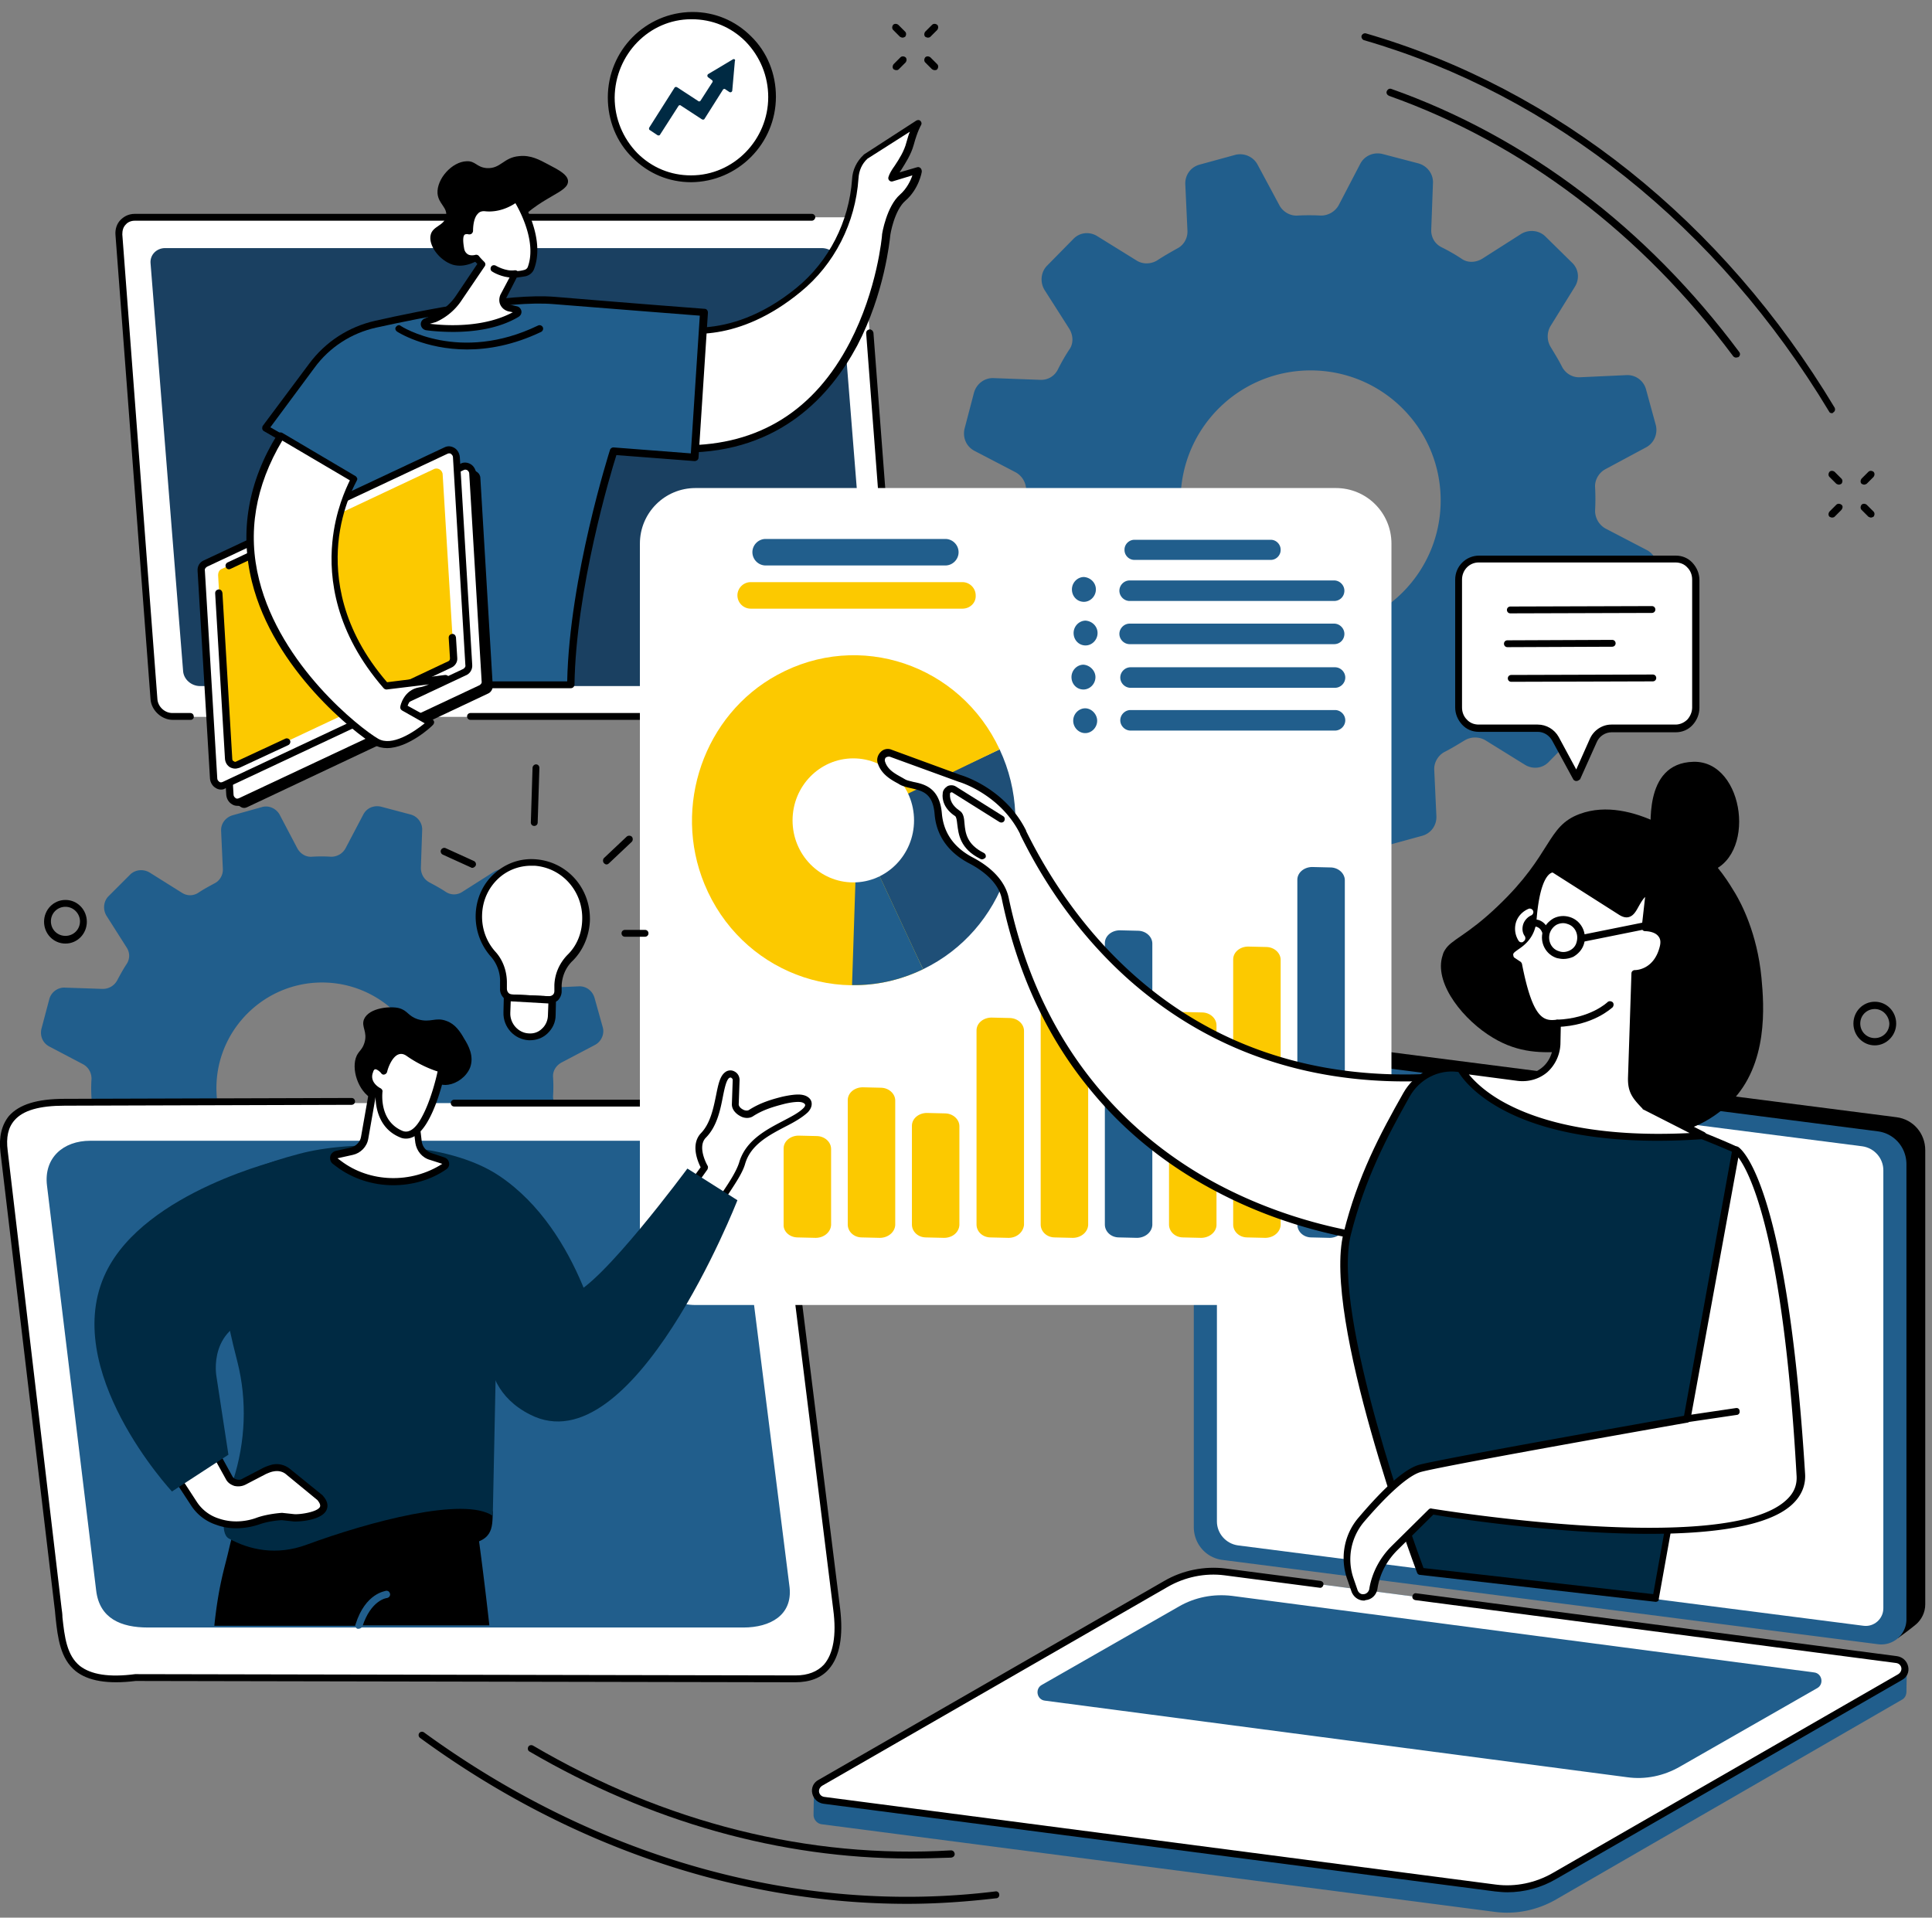
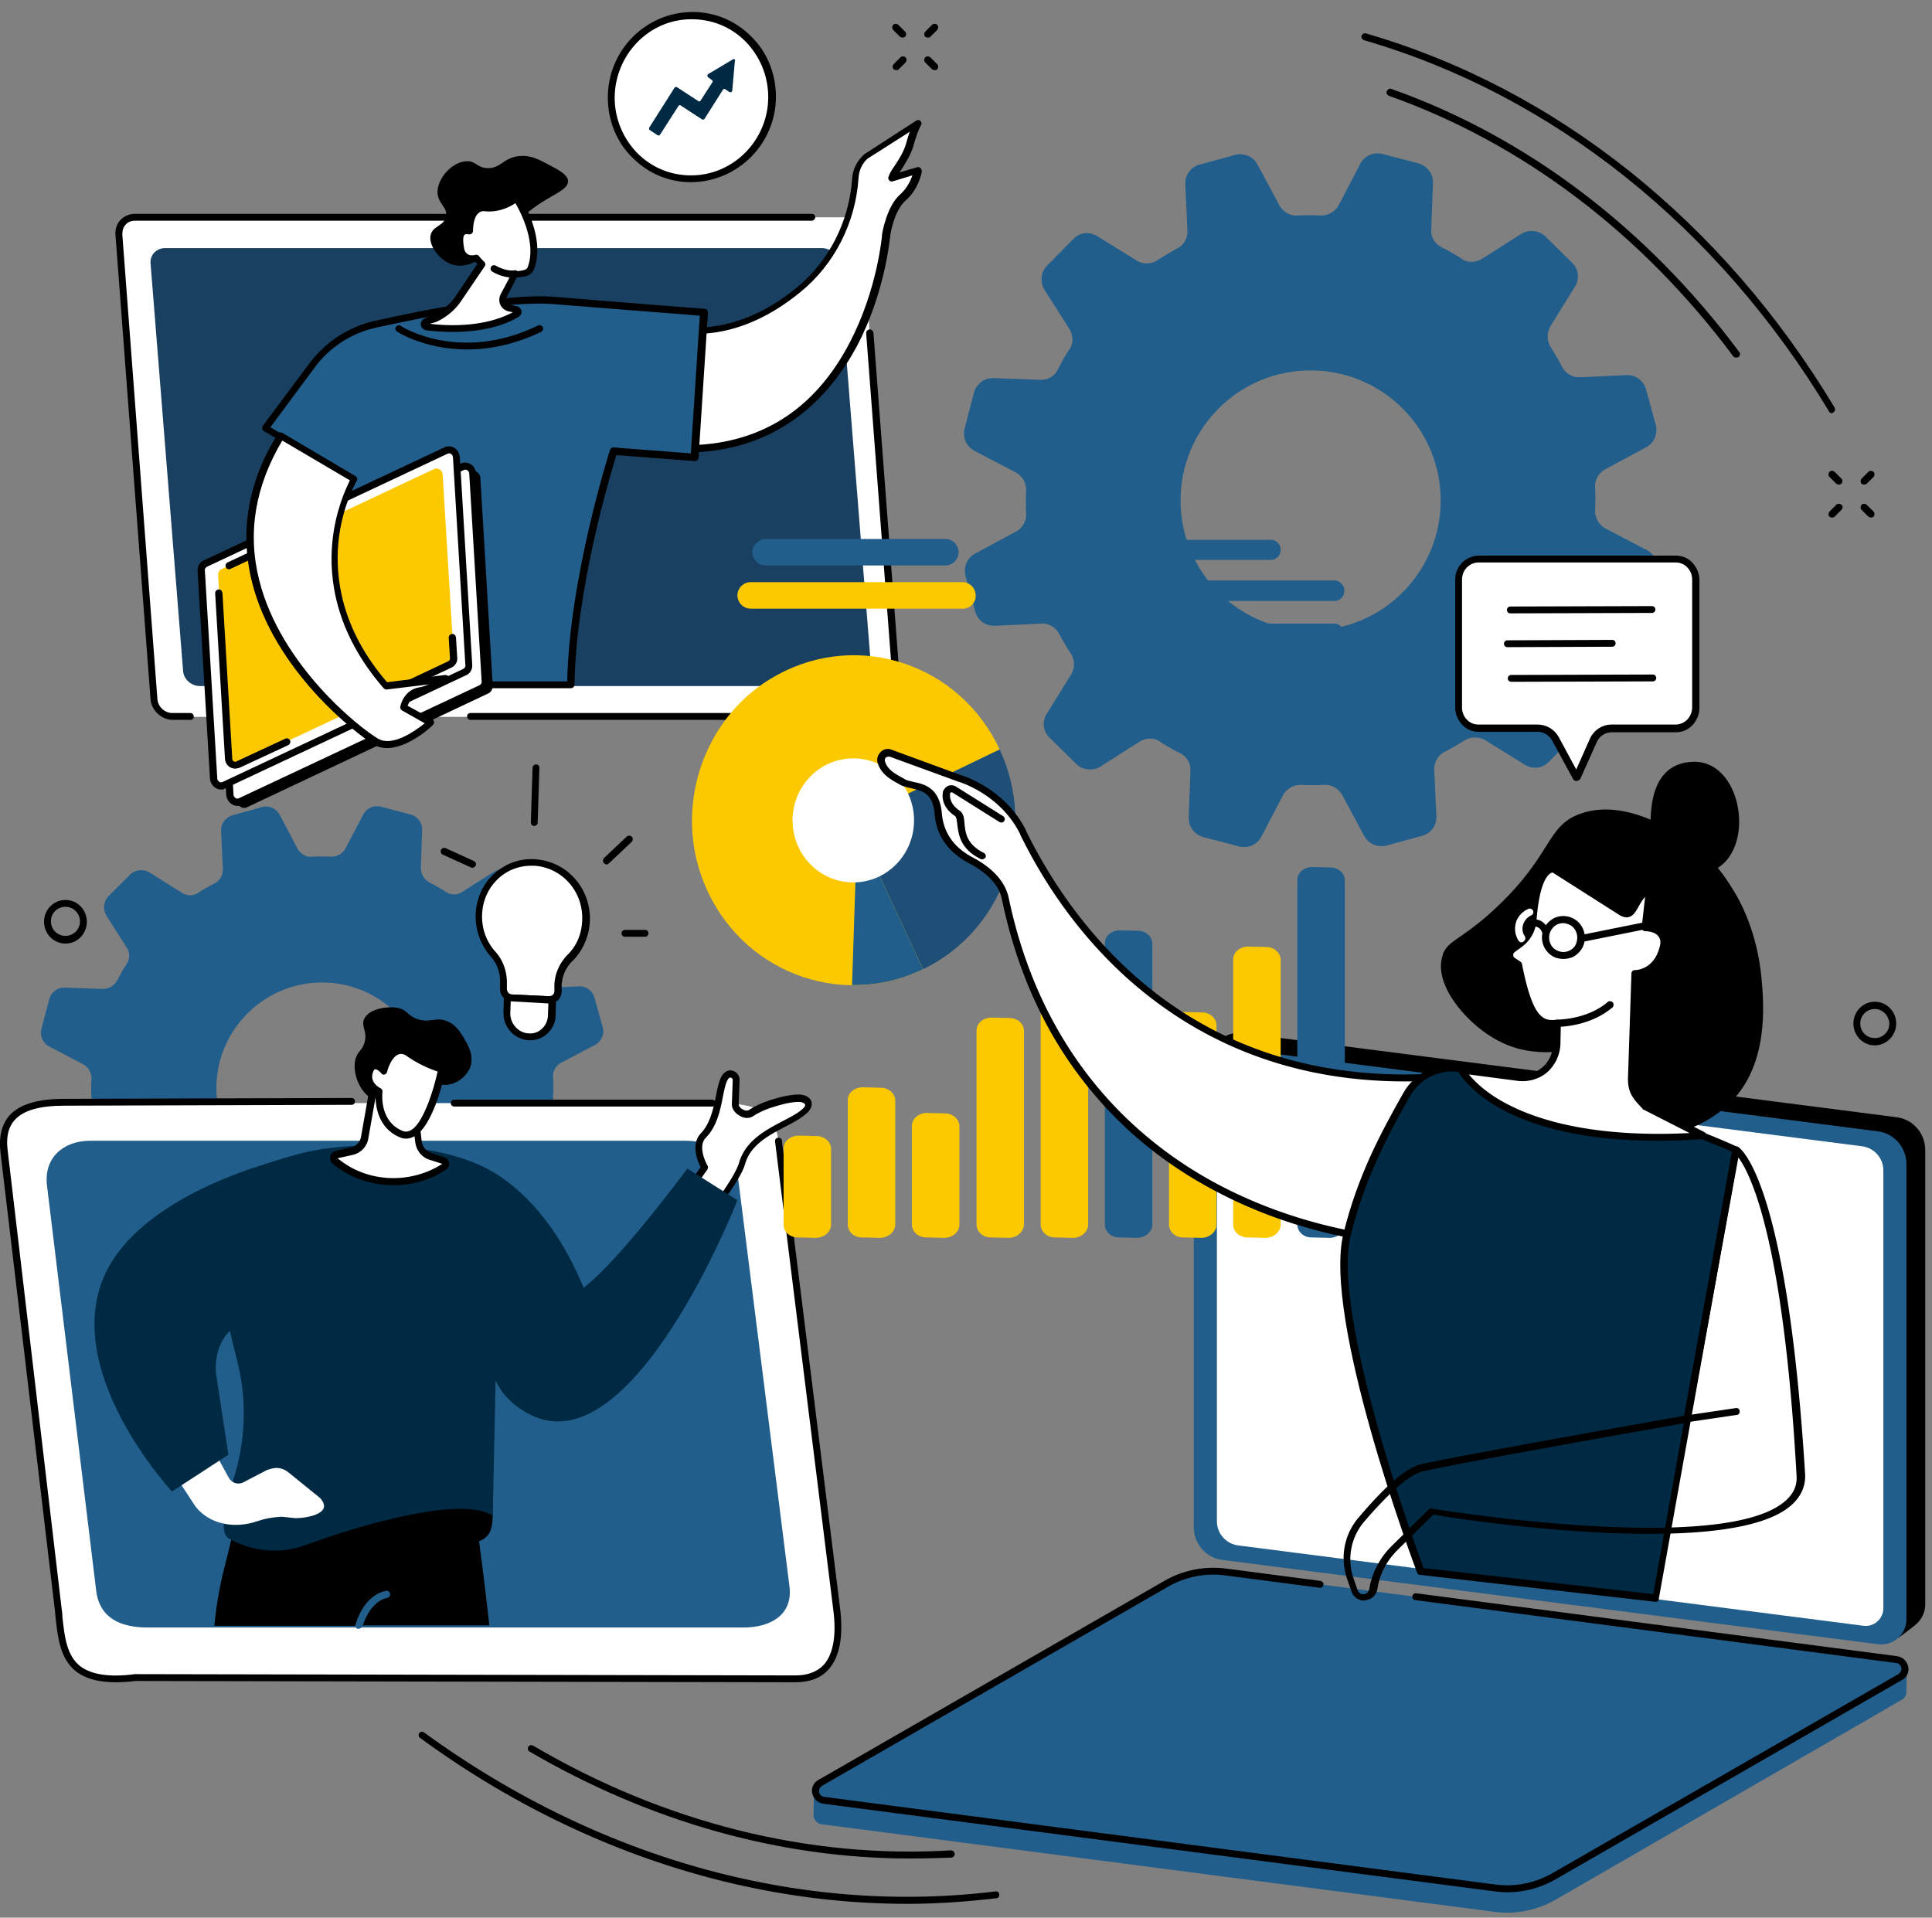
<svg xmlns="http://www.w3.org/2000/svg" width="271" height="269" fill="none">
  <rect width="100%" height="100%" fill="#808080" stroke="none" />
  <path d="m231.001 77.16-5.76-3c-.9-.48-1.5-1.44-1.5-2.52.06-1.08.06-2.22 0-3.3-.06-1.02.54-2.04 1.44-2.52l5.7-3.06c1.14-.6 1.68-1.92 1.38-3.12l-1.38-5.04a2.707 2.707 0 0 0-2.76-1.98l-6.48.3c-1.08.06-2.04-.54-2.52-1.44-.48-.96-1.08-1.92-1.62-2.82a2.87 2.87 0 0 1 0-2.94l3.42-5.52c.66-1.08.54-2.46-.42-3.36l-3.72-3.66c-.9-.9-2.34-1.02-3.42-.36l-5.46 3.48c-.9.54-2.04.6-2.88 0-.9-.6-1.86-1.14-2.82-1.62-.96-.48-1.5-1.44-1.44-2.52l.24-6.48c.06-1.26-.78-2.4-2.04-2.76l-5.04-1.32c-1.26-.3-2.52.24-3.12 1.38l-3 5.76c-.48.9-1.44 1.5-2.52 1.5-1.08-.06-2.22-.06-3.3 0-1.02.06-2.04-.54-2.52-1.44l-3.06-5.7c-.6-1.14-1.92-1.68-3.12-1.38l-5.04 1.38c-1.26.36-2.04 1.5-1.98 2.76l.3 6.48c.06 1.02-.48 2.04-1.44 2.52-.96.54-1.92 1.08-2.82 1.68-.9.54-2.04.54-2.88 0l-5.52-3.42c-1.08-.66-2.46-.54-3.36.42l-3.66 3.72c-.9.9-1.02 2.34-.36 3.42l3.48 5.46c.54.9.6 2.04 0 2.88-.6.9-1.14 1.86-1.62 2.82-.48.96-1.44 1.5-2.52 1.44l-6.48-.24c-1.26-.06-2.4.78-2.76 2.04l-1.32 5.04c-.3 1.26.24 2.52 1.38 3.12l5.76 3c.9.48 1.5 1.44 1.5 2.52-.06 1.08-.06 2.22 0 3.3.06 1.02-.54 2.04-1.44 2.52l-5.7 3.06c-1.14.6-1.68 1.92-1.38 3.12l1.38 5.04c.36 1.26 1.5 2.04 2.76 1.98l6.48-.3c1.02-.06 2.04.48 2.52 1.44.54.96 1.08 1.92 1.68 2.82.54.9.54 2.04 0 2.88l-3.42 5.519c-.66 1.08-.54 2.46.42 3.36l3.72 3.66c.9.9 2.34 1.02 3.42.36l5.46-3.48c.9-.54 2.04-.6 2.88 0 .9.6 1.86 1.14 2.82 1.62.96.48 1.5 1.44 1.44 2.52l-.24 6.48c-.06 1.26.78 2.4 2.04 2.76l5.04 1.32c1.26.3 2.52-.24 3.12-1.38l3-5.76c.48-.9 1.44-1.5 2.52-1.5 1.08.06 2.22.06 3.3 0 1.02-.06 2.04.54 2.52 1.44l3.06 5.7c.6 1.14 1.92 1.68 3.12 1.38l5.04-1.38c1.26-.36 2.04-1.5 1.98-2.76l-.3-6.48c-.06-1.02.54-2.04 1.44-2.52.96-.48 1.92-1.08 2.82-1.62.9-.54 2.04-.54 2.94 0l5.52 3.42c1.08.66 2.46.54 3.36-.42l3.66-3.72c.9-.9 1.02-2.34.36-3.42l-3.48-5.46c-.54-.9-.6-2.04 0-2.88.6-.9 1.14-1.86 1.62-2.82.48-.96 1.44-1.5 2.52-1.44l6.48.24c1.26.06 2.4-.78 2.76-2.04l1.32-5.04c.18-1.2-.36-2.52-1.5-3.12Zm-47.16 11.28c-10.08 0-18.24-8.16-18.24-18.24 0-10.08 8.16-18.24 18.24-18.24 10.08 0 18.24 8.16 18.24 18.24 0 10.08-8.16 18.24-18.24 18.24ZM83.456 158.28l-4.68-2.46c-.78-.42-1.2-1.2-1.2-2.04.06-.9.06-1.8 0-2.7-.06-.84.42-1.62 1.2-2.04l4.68-2.46c.9-.48 1.38-1.56 1.08-2.52l-1.14-4.08c-.3-1.02-1.2-1.68-2.22-1.62l-5.28.24c-.84.06-1.68-.42-2.04-1.14-.42-.78-.84-1.56-1.32-2.28-.48-.72-.48-1.62 0-2.34l2.82-4.5c.54-.9.42-2.04-.3-2.76l-3-3c-.72-.72-1.86-.84-2.76-.3l-4.44 2.82c-.72.48-1.62.48-2.34 0-.72-.48-1.5-.9-2.28-1.32-.78-.42-1.2-1.2-1.2-2.04l.18-5.28c.06-1.02-.66-1.98-1.68-2.22l-4.08-1.08c-1.02-.24-2.04.18-2.52 1.14l-2.46 4.68c-.42.78-1.2 1.2-2.04 1.2-.9-.06-1.8-.06-2.7 0-.84.06-1.62-.42-2.04-1.2l-2.46-4.68c-.48-.9-1.56-1.38-2.52-1.08l-4.08 1.14c-1.02.3-1.68 1.2-1.62 2.22l.24 5.28c.06.84-.42 1.68-1.14 2.04-.78.42-1.56.84-2.28 1.32-.72.48-1.62.48-2.34 0l-4.5-2.82c-.9-.54-2.04-.42-2.76.3l-3 3c-.72.72-.84 1.86-.3 2.76l2.82 4.44c.48.72.48 1.62 0 2.34-.48.72-.9 1.5-1.32 2.28-.42.78-1.2 1.2-2.04 1.2l-5.28-.18c-1.02-.06-1.98.66-2.22 1.68l-1.08 4.08c-.24 1.02.18 2.04 1.14 2.52l4.68 2.46c.78.42 1.2 1.2 1.2 2.04-.06.9-.06 1.8 0 2.7.06.84-.42 1.62-1.2 2.04l-4.68 2.46c-.9.48-1.38 1.56-1.08 2.52l1.14 4.08c.3 1.02 1.2 1.68 2.22 1.62l5.28-.24c.84-.06 1.68.42 2.04 1.14.42.78.84 1.56 1.32 2.28.48.72.48 1.62 0 2.34l-2.82 4.5c-.54.9-.42 2.04.3 2.76l3 3c.72.72 1.86.84 2.76.3l4.44-2.82c.72-.48 1.62-.48 2.34 0 .72.48 1.5.9 2.28 1.32.78.42 1.2 1.2 1.2 2.04l-.18 5.28c-.06 1.02.66 1.98 1.68 2.22l4.08 1.08c1.02.24 2.04-.18 2.52-1.14l2.46-4.68c.42-.78 1.2-1.2 2.04-1.2.9.06 1.8.06 2.7 0 .84-.06 1.62.42 2.04 1.2l2.46 4.68c.48.9 1.56 1.38 2.52 1.08l4.08-1.14c1.02-.3 1.68-1.2 1.62-2.22l-.24-5.28c-.06-.84.42-1.68 1.14-2.04.78-.42 1.56-.84 2.28-1.32.72-.48 1.62-.48 2.34 0l4.5 2.82c.9.54 2.04.42 2.76-.3l3-3c.72-.72.84-1.86.3-2.76l-2.82-4.44c-.48-.72-.48-1.62 0-2.34.48-.72.9-1.5 1.32-2.28.42-.78 1.2-1.2 2.04-1.2l5.28.18c1.02.06 1.98-.66 2.22-1.68l1.08-4.08c.3-.96-.18-2.04-1.14-2.52Zm-38.28 9.18c-8.16 0-14.82-6.66-14.82-14.82s6.66-14.82 14.82-14.82 14.82 6.66 14.82 14.82-6.6 14.82-14.82 14.82Z" fill="#215E8C" />
  <path d="M127.258 267.061c-23.64 0-47.52-8.04-68.34-23.28a.488.488 0 0 1-.12-.66c.18-.24.48-.24.66-.12 24.36 17.76 52.8 25.68 80.16 22.32.3-.06.54.18.54.42.06.3-.18.54-.42.54-4.14.48-8.28.78-12.48.78Z" fill="#000" />
  <path d="M127.619 260.701c-18.18 0-36.48-5.16-53.34-15-.24-.12-.3-.42-.18-.66.12-.24.42-.3.66-.18 18.48 10.86 38.76 15.9 58.62 14.7.3 0 .48.18.54.48 0 .3-.18.48-.48.54-1.86.06-3.84.12-5.82.12ZM256.98 57.96c-.18 0-.36-.06-.42-.24-15.6-25.92-38.76-44.4-65.22-52.08-.24-.06-.42-.36-.36-.6s.36-.42.6-.36c26.7 7.74 50.04 26.34 65.76 52.5.12.24.06.54-.18.66 0 .06-.12.12-.18.12Z" fill="#000" />
  <path d="M243.543 50.16c-.18 0-.3-.06-.42-.18-12.84-17.22-29.52-29.88-48.3-36.54-.24-.12-.42-.36-.3-.66.12-.24.36-.42.66-.3 18.96 6.72 35.82 19.5 48.78 36.9.18.24.12.54-.12.72-.12 0-.24.06-.3.06ZM126.603 5.28c-.12 0-.24-.06-.36-.12l-.96-.96c-.18-.18-.18-.48 0-.72.18-.18.48-.18.72 0l.96.96c.18.18.18.48 0 .72-.12.06-.24.12-.36.12ZM131.103 9.841c-.12 0-.24-.06-.36-.12l-.96-.96c-.18-.18-.18-.48 0-.72.18-.18.48-.18.72 0l.96.96c.18.18.18.48 0 .72-.12.12-.24.12-.36.12ZM125.706 9.841c-.12 0-.24-.06-.36-.12-.18-.18-.18-.48 0-.72l.96-.96c.18-.18.48-.18.72 0 .18.18.18.48 0 .72l-.96.96c-.12.12-.24.12-.36.12ZM130.143 5.28c-.12 0-.24-.06-.36-.12-.18-.18-.18-.48 0-.72l.96-.96c.18-.18.48-.18.72 0 .18.18.18.48 0 .72l-.96.96c-.06.06-.18.12-.36.12ZM257.939 67.982c-.12 0-.24-.06-.36-.12l-.96-.96c-.18-.18-.18-.48 0-.72.18-.18.48-.18.72 0l.96.96c.18.18.18.48 0 .72-.12.06-.24.12-.36.12ZM262.439 72.601c-.12 0-.24-.06-.36-.12l-.96-.96c-.18-.18-.18-.48 0-.72.18-.18.48-.18.72 0l.96.96c.18.18.18.48 0 .72-.12.06-.24.12-.36.12ZM256.979 72.601c-.12 0-.24-.06-.36-.12-.18-.18-.18-.48 0-.72l.96-.96c.18-.18.48-.18.72 0s.18.48 0 .72l-.96.96c-.06.06-.18.12-.36.12ZM261.479 67.982c-.12 0-.24-.06-.36-.12-.18-.18-.18-.48 0-.72l.96-.96c.18-.18.48-.18.72 0 .18.18.18.48 0 .72l-.96.96c-.12.06-.24.12-.36.12ZM262.977 146.64c-1.68 0-3-1.38-3-3.06 0-1.68 1.32-3.06 3-3.06s3 1.38 3 3.06c0 1.68-1.38 3.06-3 3.06Zm0-5.1c-1.14 0-2.04.9-2.04 2.04 0 1.14.9 2.04 2.04 2.04 1.14 0 2.04-.9 2.04-2.04-.06-1.14-.96-2.04-2.04-2.04ZM9.18 132.36c-1.68 0-3-1.38-3-3.06 0-1.68 1.32-3.06 3-3.06s3 1.38 3 3.06c0 1.68-1.32 3.06-3 3.06Zm0-5.16c-1.14 0-2.04.9-2.04 2.04 0 1.14.9 2.04 2.04 2.04 1.14 0 2.04-.9 2.04-2.04 0-1.08-.9-2.04-2.04-2.04Z" fill="#000" />
  <path d="M235.014 102.12h-9c-1.08 0-2.1.66-2.58 1.68l-2.34 5.22-2.94-5.4c-.48-.9-1.44-1.5-2.46-1.5h-8.28c-1.56 0-2.82-1.32-2.82-2.88V81.3c0-1.62 1.26-2.88 2.82-2.88h27.6c1.56 0 2.82 1.32 2.82 2.88v17.94c0 1.62-1.26 2.88-2.82 2.88Z" fill="#fff" />
  <path d="M221.097 109.559c-.18 0-.36-.12-.42-.24l-2.94-5.4c-.42-.78-1.2-1.26-2.04-1.26h-8.28c-.9 0-1.74-.36-2.34-1.02-.6-.66-.96-1.5-.96-2.4V81.3c0-1.86 1.5-3.36 3.36-3.36h27.6c.9 0 1.74.36 2.34 1.02.6.66.96 1.5.96 2.4V99.3c0 .9-.36 1.74-.96 2.4-.6.66-1.44 1.02-2.34 1.02h-9c-.9 0-1.74.54-2.1 1.38l-2.34 5.22c-.18.12-.3.24-.54.24Zm-13.68-30.66c-1.32 0-2.34 1.08-2.34 2.4v17.94c0 .66.24 1.26.66 1.68.42.48 1.02.72 1.68.72h8.28c1.2 0 2.34.66 2.94 1.74l2.46 4.56 1.92-4.32c.54-1.2 1.74-1.98 3-1.98h9c.6 0 1.2-.24 1.68-.72.42-.48.66-1.08.66-1.68V81.3c0-.66-.24-1.26-.66-1.68-.42-.48-1.02-.72-1.68-.72h-27.6Z" fill="#000" />
  <path d="M211.855 86.04c-.3 0-.48-.24-.48-.48 0-.3.24-.48.48-.48l19.86-.06c.3 0 .48.24.48.48 0 .3-.24.48-.48.48l-19.86.06c.06 0 .06 0 0 0ZM211.441 90.78c-.3 0-.48-.24-.48-.48 0-.3.24-.48.48-.48l14.7-.06c.3 0 .48.24.48.48 0 .3-.24.48-.48.48l-14.7.06ZM211.98 95.64c-.3 0-.48-.24-.48-.48 0-.3.24-.48.48-.48l19.86-.06c.3 0 .48.24.48.48 0 .3-.24.48-.48.48l-19.86.06Z" fill="#000" />
  <path d="M108.062 16c1.324-6.19-2.54-12.264-8.633-13.568C93.337 1.128 87.325 5.088 86 11.278c-1.325 6.189 2.54 12.263 8.632 13.567 6.092 1.304 12.105-2.656 13.43-8.845Z" fill="#fff" />
  <path d="M96.958 25.56c-3.12 0-6-1.2-8.22-3.42-2.28-2.22-3.48-5.28-3.48-8.46 0-6.6 5.28-11.94 11.82-12h.06c3.12 0 6 1.2 8.22 3.42 2.28 2.22 3.48 5.28 3.48 8.46 0 6.6-5.34 11.94-11.88 12 .06 0 .06 0 0 0Zm-10.74-11.88c0 2.94 1.14 5.7 3.18 7.8 2.04 2.04 4.68 3.12 7.5 3.12h.06c5.94 0 10.8-4.98 10.8-10.98 0-2.94-1.14-5.7-3.18-7.8-2.04-2.04-4.68-3.12-7.56-3.12h-.06c-5.88 0-10.68 4.92-10.74 10.98Z" fill="#000" />
  <path d="m102.778 8.34-3.42 2.04a.28.28 0 0 0 0 .48l.48.36c.12.06.18.24.06.36l-1.62 2.52c-.06.12-.24.18-.36.06l-2.94-1.92c-.12-.06-.3-.06-.36.06l-3.54 5.58c-.06.12-.06.3.06.36l1.08.72c.12.06.3.06.36-.06l2.58-4.02c.06-.12.24-.18.36-.06l2.94 1.92c.12.06.3.06.36-.06l2.58-4.08c.06-.12.24-.18.36-.06l.54.36c.18.12.42 0 .42-.24l.36-4.08c.12-.24-.12-.36-.3-.24Z" fill="#002A43" />
  <path d="m266.213 229.8-92.16-12.96c-2.34-.3-4.02-2.28-4.02-4.62l-1.26-64.86s2.1-1.5 3.3-2.1c.6-.3 1.32-.42 2.04-.36l91.92 11.82c2.34.3 4.02 2.28 4.02 4.62v63.72c0 1.14-.54 2.16-1.32 2.82-.78.66-2.52 1.92-2.52 1.92Z" fill="#000" />
  <path d="m263.393 230.639-91.92-11.82c-2.34-.3-4.02-2.28-4.02-4.62v-63.72c0-2.16 1.92-3.9 4.08-3.6l91.86 11.82c2.34.3 4.02 2.28 4.02 4.62v63.72a3.52 3.52 0 0 1-4.02 3.6Z" fill="#215E8C" />
  <path d="m261.415 228.059-87.78-11.28c-1.68-.24-2.94-1.68-2.94-3.36v-61.5c0-1.44 1.26-2.58 2.7-2.4l87.84 11.28c1.68.24 2.94 1.68 2.94 3.36v61.44c0 1.5-1.32 2.64-2.76 2.46Z" fill="#fff" />
  <path d="m209.757 268.2-94.5-12.3a1.34 1.34 0 0 1-1.14-1.32c0-.42.06-3.48.06-3.48l49.98-28.86c2.52-1.44 5.76-1.98 8.58-1.62l93.3 12.18c.54.06 1.02.42 1.26.96l.18.36s-.06 2.52-.06 3.12c0 .48-.18.96-.66 1.2l-48.72 28.14c-2.52 1.38-5.4 1.98-8.28 1.62Z" fill="#215E8C" />
-   <path d="m209.756 264.841-94.2-12.3c-1.26-.18-1.56-1.86-.48-2.46l48.48-27.9c2.52-1.44 5.4-2.04 8.28-1.68l94.2 12.3c1.26.18 1.56 1.86.48 2.46l-48.48 27.9c-2.52 1.44-5.4 2.04-8.28 1.68Z" fill="#fff" />
-   <path d="m228.233 249.3-81.66-10.74c-1.14-.12-1.44-1.68-.42-2.22l19.2-10.98c2.28-1.32 4.86-1.8 7.44-1.5l81.66 10.74c1.14.12 1.44 1.68.42 2.22l-19.2 10.98c-2.28 1.32-4.86 1.86-7.44 1.5Z" fill="#215E8C" />
  <path d="M211.436 265.44c-.6 0-1.14-.06-1.74-.12l-94.2-12.3c-.78-.12-1.38-.66-1.56-1.44-.18-.78.18-1.56.9-1.92l48.481-27.9c2.579-1.5 5.639-2.1 8.579-1.74l13.32 1.74c.301.06.48.3.42.54-.06.3-.3.48-.54.42l-13.32-1.74c-2.76-.36-5.58.24-7.98 1.62l-48.48 27.9c-.36.24-.48.6-.42.9.06.3.3.6.72.66l94.2 12.3c2.76.36 5.58-.24 7.98-1.62l48.48-27.9c.36-.24.48-.6.42-.9-.06-.3-.3-.6-.72-.66l-67.44-8.82c-.3-.06-.48-.3-.419-.54.059-.3.299-.48.539-.42l67.44 8.82c.78.12 1.38.66 1.56 1.44.18.78-.18 1.56-.9 1.92l-48.48 27.9c-2.04 1.2-4.44 1.86-6.84 1.86Z" fill="#000" />
  <path d="M18.894 30.48h99.48c1.32 0 2.52 1.08 2.58 2.46l4.92 65.16c.12 1.32-.9 2.46-2.22 2.46h-99.48c-1.32 0-2.52-1.08-2.58-2.46l-4.92-65.16c-.12-1.38.9-2.46 2.22-2.46Z" fill="#fff" />
  <path d="M23.16 34.8h92.1c1.26 0 2.34.96 2.4 2.16l4.56 57.12c.12 1.2-.84 2.16-2.04 2.16h-92.1c-1.26 0-2.34-.96-2.4-2.16l-4.56-57.12c-.12-1.2.84-2.16 2.04-2.16Z" fill="#1A4061" />
  <path d="M123.716 100.979h-57.72c-.3 0-.48-.24-.48-.48 0-.3.24-.48.48-.48h57.66c.48 0 .96-.18 1.26-.54.36-.36.48-.84.48-1.38l-3.9-51.36c0-.3.18-.48.48-.54.24 0 .48.18.54.48l3.9 51.36c.06.78-.18 1.56-.72 2.1-.48.54-1.2.84-1.98.84ZM26.756 100.98h-2.52c-1.56 0-3-1.32-3.12-2.88l-4.92-65.16c-.06-.78.18-1.56.72-2.1s1.2-.84 1.98-.84h94.981c.3 0 .48.24.48.48s-.24.48-.48.48h-94.98c-.48 0-.96.18-1.26.54-.36.36-.48.84-.48 1.38l4.92 65.16c.06 1.08 1.02 1.98 2.1 1.98h2.52c.3 0 .48.24.48.48.06.24-.18.48-.42.48Z" fill="#000" />
  <path d="M93.297 45.84s8.52 3.3 18.72-5.1c4.68-3.84 7.56-9.54 7.98-15.6.06-1.2.6-2.28 1.5-3.12l7.32-4.74s-.54.78-1.08 2.88c-.54 2.1-2.28 3.96-2.52 4.8l3.6-1.08s-.36 2.28-2.16 3.78c-1.74 1.5-2.34 5.34-2.34 5.34s-2.52 30.42-28.8 29.88l-2.22-17.04Z" fill="#fff" />
  <path d="M96.06 63.48h-.6c-.24 0-.42-.18-.48-.42L92.82 45.9c0-.18.06-.36.18-.48s.3-.12.48-.06c.12.06 8.4 3.06 18.24-4.98 4.56-3.72 7.38-9.3 7.8-15.24.06-1.32.66-2.52 1.62-3.42l.06-.06 7.32-4.74c.18-.12.48-.12.6.06.18.18.18.42.06.6 0 0-.48.78-1.02 2.76-.36 1.32-1.14 2.52-1.74 3.48-.06.12-.18.24-.24.36l2.46-.72c.18-.06.36 0 .48.12s.18.3.18.48c0 .12-.42 2.46-2.28 4.08-1.56 1.32-2.16 4.74-2.16 5.04-.06.48-.78 7.98-4.62 15.3-3.66 6.84-10.74 15-24.18 15Zm-.18-1.02h.18c10.38 0 18.18-4.86 23.16-14.46 3.84-7.38 4.5-14.88 4.5-15v-.06c0-.18.66-4.02 2.52-5.64.96-.84 1.5-1.98 1.74-2.7l-2.76.84c-.18.06-.36 0-.48-.12s-.18-.3-.12-.48c.12-.42.42-.96.9-1.62.6-.9 1.32-2.04 1.62-3.24.18-.6.3-1.08.48-1.5l-5.94 3.78c-.78.72-1.2 1.68-1.26 2.76-.42 6.24-3.36 12.06-8.16 15.96-8.7 7.14-16.08 6-18.48 5.4l2.1 16.08Z" fill="#000" />
  <path d="M39.243 96.06h40.8c.18-14.76 6-32.76 6-32.76l11.4.84 1.32-20.34s-11.58-.84-21-1.68c-6.36-.54-18.12 1.74-25.08 3.36-3.6.78-6.72 2.88-8.94 5.82l-6.54 8.82 7.08 4.08c-6 10.26-5.94 23.46-5.04 31.86Z" fill="#215E8C" />
  <path d="M80.041 96.54h-40.8c-.24 0-.48-.18-.48-.42-.96-8.88-.84-21.6 4.92-31.8l-6.66-3.84c-.12-.06-.18-.18-.24-.3 0-.12 0-.3.06-.42l6.54-8.76c2.28-3.06 5.52-5.16 9.24-6 6.66-1.5 18.72-3.9 25.2-3.36 9.3.78 20.88 1.68 21 1.68.3 0 .48.24.48.54l-1.32 20.34c0 .12-.06.24-.18.36-.12.06-.24.12-.36.12l-10.98-.84c-.84 2.64-5.7 18.9-5.88 32.28-.06.24-.24.42-.54.42Zm-40.38-.96h39.9c.3-14.58 5.94-32.28 6-32.46.06-.24.3-.36.48-.36l10.86.84 1.26-19.32c-2.28-.18-12.3-.96-20.52-1.62-6.36-.54-18.36 1.86-24.9 3.3-3.48.78-6.54 2.76-8.64 5.64l-6.18 8.34 6.6 3.78c.12.06.18.18.24.3s0 .24-.06.36c-5.7 9.9-5.94 22.32-5.04 31.2Z" fill="#000" />
  <path d="m67.38 67.08 1.74 29.16c0 .42-.24.84-.6 1.02l-33.84 15.961c-.36.18-.72.12-.96-.06s-1.08-.66-1.08-.66l-1.14-29.34c0-.42.24-.84.6-1.02l33.96-16.5s.6.42.9.6c.24.18.42.48.42.84Z" fill="#000" />
  <path d="m66.362 66.42 1.74 29.16c0 .42-.24.84-.6 1.02l-33.72 15.84c-.66.3-1.44-.18-1.44-.9l-1.74-29.16c0-.42.24-.84.6-1.02l33.72-15.84c.6-.36 1.38.12 1.44.9Z" fill="#fff" />
  <path d="M33.299 113.039c-.24 0-.54-.059-.78-.239-.42-.24-.72-.721-.78-1.261l-1.74-29.16c-.06-.66.3-1.26.9-1.5l33.72-15.84c.42-.24.96-.18 1.38.06.42.24.72.72.78 1.26l1.74 29.16c.06.66-.3 1.26-.9 1.5l-33.72 15.841c-.12.18-.36.179-.6.179Zm31.98-47.16c-.06 0-.12 0-.24.06l-33.72 15.84c-.18.12-.36.3-.3.54l1.74 29.161c0 .18.12.36.3.48.06.06.24.12.48 0l33.72-15.84c.18-.12.36-.3.3-.54l-1.74-29.16c0-.18-.12-.36-.3-.48 0 0-.12-.06-.24-.06Z" fill="#000" />
  <path d="m64.018 64.079 1.74 29.16c0 .42-.24.84-.6 1.02l-33.72 15.84c-.66.3-1.44-.18-1.44-.9l-1.74-29.16c0-.42.24-.84.6-1.02l33.72-15.84c.66-.3 1.38.18 1.44.9Z" fill="#fff" />
  <path d="M31.017 110.758c-.24 0-.54-.06-.78-.24-.42-.24-.72-.72-.78-1.26l-1.74-29.16c-.06-.66.3-1.26.9-1.5l33.72-15.84c.48-.24.96-.18 1.38.06.42.24.72.72.78 1.26l1.74 29.16c.06.66-.3 1.26-.9 1.5l-33.72 15.84c-.18.12-.36.18-.6.18Zm31.98-47.16c-.06 0-.12 0-.24.06l-33.72 15.84c-.18.12-.36.3-.3.54l1.74 29.16c0 .18.12.36.3.48.06.06.24.12.48 0l33.72-15.84c.18-.12.36-.3.3-.54l-1.74-29.16c0-.18-.12-.36-.3-.48-.06-.06-.12-.06-.24-.06Z" fill="#000" />
  <path d="m62.094 66.597 1.56 25.74c0 .42-.18.78-.54.9l-29.7 13.98c-.6.3-1.26-.12-1.32-.78l-1.5-25.74c0-.42.18-.78.54-.9l29.7-13.98c.54-.3 1.26.12 1.26.78Z" fill="#FCC900" />
  <path d="M55.678 97.198c-.18 0-.36-.12-.42-.3-.12-.24 0-.54.24-.66l7.38-3.48c.18-.06.24-.24.24-.42l-.18-2.88c0-.3.18-.48.48-.54.3 0 .48.18.54.48l.18 2.88c.06.6-.3 1.14-.84 1.38l-7.38 3.48c-.06.06-.18.06-.24.06ZM32.1 79.857c-.18 0-.36-.12-.42-.3-.12-.24 0-.54.24-.66l4.86-2.28c.24-.12.54 0 .66.24s0 .54-.24.66l-4.86 2.28c-.12.06-.18.06-.24.06ZM33 107.818c-.24 0-.48-.06-.72-.18-.42-.24-.66-.66-.72-1.14l-1.38-23.28c0-.3.18-.48.48-.54.3 0 .48.18.54.48l1.38 23.28c0 .18.06.3.24.36.06.06.18.12.36 0l6.84-3.18c.24-.12.54 0 .66.24s0 .54-.24.66l-6.84 3.18c-.24.06-.42.12-.6.12Z" fill="#000" />
  <path d="m39.414 61.14 10.26 6.06s-8.58 14.1 4.44 29.04l8.4-1.02s-1.8 1.38-3.66 1.68c-1.86.36-2.28 2.34-2.28 2.34l3.84 2.101s-4.68 4.38-7.62 2.7c-2.94-1.68-27.42-20.22-13.38-42.9Z" fill="#fff" />
  <path d="M54.295 104.94c-.6 0-1.26-.12-1.8-.48-2.64-1.56-14.1-10.5-17.16-22.86-1.74-7.02-.54-14.04 3.6-20.7.12-.24.42-.3.66-.18l10.26 6.06c.12.06.18.18.24.3s0 .24-.06.36c0 .06-2.1 3.54-2.58 8.76-.42 4.74.36 12 6.84 19.5l8.16-1.02c.24 0 .42.12.54.3.06.18 0 .42-.18.6-.06.06-1.92 1.44-3.9 1.8-1.08.18-1.56 1.14-1.74 1.62l3.48 1.92c.12.06.24.24.24.36 0 .18-.06.3-.18.42-.12.18-3.42 3.24-6.42 3.24Zm-14.7-43.14c-3.78 6.36-4.92 12.9-3.24 19.56 3 12 14.1 20.76 16.68 22.26 1.92 1.14 4.98-.9 6.54-2.16l-3.18-1.8c-.18-.12-.3-.3-.24-.54 0-.12.48-2.34 2.64-2.7.48-.06.9-.24 1.38-.42l-5.94.72c-.18 0-.3-.06-.42-.18-6.84-7.86-7.68-15.48-7.2-20.46.42-4.44 1.92-7.56 2.46-8.7l-9.48-5.58ZM67.911 36c-1.02.66-2.64 1.62-4.38 1.14-1.92-.6-3.48-2.76-3.12-4.2.3-1.26 1.92-1.26 2.16-2.58.24-1.26-1.08-1.74-1.2-3.24-.12-2.04 2.04-4.44 4.08-4.5 1.26-.06 1.38.84 2.82.96 1.98.12 2.34-1.5 4.56-1.68 1.62-.18 2.88.54 4.02 1.14 1.62.84 2.7 1.44 2.82 2.28.18 1.8-3.96 2.1-7.86 6.66-1.5 1.56-1.98 2.82-3.9 4.02Z" fill="#000" />
  <path d="M74.511 37.5c1.5-4.14-1.8-9.36-2.04-9.84 0 0-1.86 1.56-4.32 1.38-2.46-.18-2.28 3.24-2.28 3.24-1.38-.3-1.56.6-1.26 2.46.3 1.86 2.16 1.32 2.16 1.32.24.3.54.6.78.84l-3.18 4.68a8.34 8.34 0 0 1-3.48 2.94l-1.26.54c-.36.12-.24.66.12.72 2.52.36 8.34.78 12.78-1.8.24-.18.18-.54-.12-.6l-1.02-.18c-.72-.18-1.08-.96-.78-1.62l1.62-3.06c.54 0 1.02-.12 1.38-.18.42-.12.72-.42.9-.84Z" fill="#fff" />
  <path d="M63.535 46.56c-1.56 0-2.94-.12-3.78-.24a.894.894 0 0 1-.72-.72c-.06-.36.12-.72.48-.9l1.26-.54c1.32-.6 2.46-1.56 3.24-2.76l2.94-4.38-.36-.36c-.36.06-1.02.06-1.56-.3-.48-.3-.78-.84-.96-1.5-.24-1.5-.18-2.28.3-2.76.24-.24.54-.36.9-.36.06-.66.24-1.8.96-2.52.48-.48 1.08-.72 1.86-.66 2.22.18 3.96-1.26 4.02-1.26.12-.12.24-.12.42-.12.12 0 .24.12.36.24l.06.12c1.32 2.22 3.3 6.54 1.98 10.14-.18.54-.66.96-1.26 1.08-.36.06-.78.12-1.2.18l-1.44 2.82c-.12.18-.12.42 0 .6.06.18.24.3.42.36l1.02.24c.36.06.6.36.66.66.06.36-.12.66-.42.84-2.82 1.68-6.36 2.1-9.18 2.1Zm-3.24-1.14c2.46.3 7.62.54 11.64-1.62l-.6-.12c-.48-.12-.9-.42-1.14-.9-.24-.48-.18-1.02 0-1.44l1.62-3.06c.06-.18.24-.24.42-.24.42 0 .9-.06 1.32-.18.24-.06.42-.24.48-.42 1.14-3.12-.66-7.08-1.74-8.94-.72.48-2.28 1.32-4.2 1.14-.48-.06-.84.06-1.08.36-.6.6-.66 1.92-.66 2.34 0 .18-.06.3-.18.42s-.3.12-.42.12c-.18-.06-.48-.06-.6.06s-.3.48-.06 1.86c.06.42.24.66.48.84.42.3 1.08.12 1.08.12.18-.06.42 0 .54.18.24.3.48.54.72.78.18.18.24.42.06.66l-3.18 4.68a8.403 8.403 0 0 1-3.66 3.12l-.84.24Z" fill="#000" />
  <path d="M71.873 38.94c-1.44 0-2.76-.78-2.82-.84-.24-.12-.3-.42-.18-.66.12-.24.42-.3.66-.18 0 0 1.38.84 2.64.66.3-.06.54.18.54.42.06.3-.18.54-.42.54-.12.06-.3.06-.42.06ZM65.518 49.02c-5.94 0-9.78-2.46-9.84-2.52-.24-.18-.3-.48-.12-.66.18-.24.48-.3.66-.12.06.06 8.22 5.28 19.26-.06.24-.12.54 0 .66.24s0 .54-.24.66c-3.9 1.86-7.44 2.46-10.38 2.46Z" fill="#000" />
  <path d="m111.535 235.498-92.58-.18c-10.5 1.26-10.2-4.32-10.86-9.66l-7.56-64.08c-.66-5.34 3.18-6.84 8.52-6.84h89.88c5.34 0 9.6 0 10.26 5.34l8.16 65.64c.66 5.28-.48 9.78-5.82 9.78Z" fill="#fff" />
  <path d="M104.273 228.3h-83.52c-3.78 0-6.78-1.26-7.26-5.16l-6.9-56.82c-.48-3.9 2.28-6.3 6.06-6.3h83.52c3.78 0 6.96 1.98 7.44 5.88l7.14 56.76c.42 3.9-2.7 5.64-6.48 5.64Z" fill="#215E8C" />
  <path d="m111.538 235.98-92.52-.18c-3.9.48-6.66 0-8.4-1.38-2.16-1.74-2.52-4.68-2.82-7.5-.06-.42-.06-.84-.12-1.2l-7.62-64.14c-.24-2.1.18-3.78 1.2-5.04 1.44-1.62 3.96-2.4 7.8-2.4l40.26-.12c.3 0 .48.24.48.48 0 .3-.24.48-.48.48l-40.26.12c-3.54 0-5.82.66-7.02 2.04-.9 1.02-1.2 2.4-.96 4.26l7.56 64.2c.06.42.12.84.12 1.26.3 2.76.6 5.34 2.46 6.84 1.56 1.2 4.08 1.62 7.74 1.14h.06l92.58.18c1.74 0 3.06-.54 3.96-1.5 1.32-1.5 1.8-4.14 1.32-7.74l-8.16-65.64c-.06-.3.18-.54.42-.54.3-.06.54.18.54.42l8.16 65.58c.48 3.96-.06 6.78-1.56 8.52-1.08 1.26-2.7 1.86-4.74 1.86ZM99.954 155.22h-36.24c-.3 0-.48-.24-.48-.48 0-.3.24-.48.48-.48h36.18c.3 0 .48.24.48.48.06.24-.18.48-.42.48Z" fill="#000" />
-   <path d="M187.378 183.061h-89.82c-4.32 0-7.8-3.48-7.8-7.8v-99c0-4.32 3.48-7.8 7.8-7.8h89.82c4.32 0 7.8 3.48 7.8 7.8v99c0 4.32-3.48 7.8-7.8 7.8Z" fill="#fff" />
  <path d="M140.214 105.121c5.4 11.52.6 25.38-10.74 30.84l-10.38-20.94 21.12-9.9Z" fill="#1F4F77" />
  <path d="M140.215 105.121c-5.52-11.88-19.68-16.74-31.2-10.44-10.26 5.58-14.7 18.42-10.2 29.34 5.04 12.24 19.02 17.58 30.66 11.94l-9.24-19.8c-.3-.6-.06-1.38.6-1.68l19.38-9.36Z" fill="#FCC900" />
  <path d="m129.476 135.96-9.24-19.8-.72 22.02c3.36.06 6.72-.66 9.96-2.22Z" fill="#215E8C" />
  <path d="M119.692 123.781c4.705 0 8.52-3.895 8.52-8.7s-3.815-8.7-8.52-8.7c-4.706 0-8.52 3.895-8.52 8.7s3.814 8.7 8.52 8.7Z" fill="#fff" />
  <path d="m114.417 173.641-2.52-.06c-1.14 0-2.04-.84-1.98-1.8v-10.68c0-1.02.96-1.8 2.1-1.8l2.52.06c1.14 0 2.04.84 2.04 1.8v10.68c-.06 1.02-1.02 1.8-2.16 1.8ZM123.414 173.641l-2.52-.06c-1.14 0-1.98-.84-1.98-1.8v-17.46c0-1.02.96-1.8 2.1-1.8l2.52.06c1.14 0 2.04.84 2.04 1.8v17.46c-.06 1.02-1.02 1.8-2.16 1.8ZM132.414 173.641l-2.52-.06c-1.14 0-1.98-.84-1.98-1.8v-13.86c0-1.02.96-1.8 2.1-1.8l2.52.06c1.14 0 2.04.84 2.04 1.8v13.86c-.06 1.02-.96 1.8-2.16 1.8ZM141.477 173.642l-2.52-.06c-1.14 0-1.98-.84-1.98-1.8v-27.24c0-1.02.96-1.8 2.1-1.8l2.52.06c1.14 0 2.04.84 2.04 1.8v27.24c-.12 1.02-1.02 1.8-2.16 1.8ZM150.477 173.641l-2.52-.06c-1.14 0-1.98-.84-1.98-1.8v-34.26c0-1.02.96-1.8 2.1-1.8l2.52.06c1.14 0 2.04.84 2.04 1.8v34.26c-.06 1.02-1.02 1.8-2.16 1.8Z" fill="#FCC900" />
  <path d="m159.477 173.64-2.52-.06c-1.14 0-1.98-.84-1.98-1.8V132.3c0-1.02.96-1.8 2.1-1.8l2.52.06c1.14 0 2.04.84 2.04 1.8v39.48c-.06 1.02-1.02 1.8-2.16 1.8Z" fill="#215E8C" />
  <path d="m168.477 173.641-2.52-.06c-1.14 0-1.98-.84-1.98-1.8v-28.02c0-1.02.96-1.8 2.1-1.8l2.52.06c1.14 0 2.04.84 2.04 1.8v28.08c-.06.96-1.02 1.74-2.16 1.74ZM177.477 173.641l-2.52-.06c-1.14 0-1.98-.84-1.98-1.8v-37.2c0-1.02.96-1.8 2.1-1.8l2.52.06c1.14 0 2.04.84 2.04 1.8v37.2c-.06 1.02-1.02 1.8-2.16 1.8Z" fill="#FCC900" />
  <path d="m186.477 173.641-2.52-.06c-1.14 0-1.98-.84-1.98-1.8v-48.36c0-1.02.96-1.8 2.1-1.8l2.52.06c1.14 0 2.04.84 2.04 1.8v48.42c-.06.96-1.02 1.74-2.16 1.74ZM187.136 84.302h-28.68c-.78 0-1.44-.66-1.44-1.44 0-.78.66-1.44 1.44-1.44h28.68c.78 0 1.44.66 1.44 1.44 0 .78-.6 1.44-1.44 1.44ZM178.254 78.54h-19.14c-.78 0-1.38-.66-1.38-1.38v-.06c0-.78.66-1.38 1.38-1.38h19.14c.78 0 1.38.66 1.38 1.38v.06c0 .72-.6 1.38-1.38 1.38ZM187.136 90.36h-28.68c-.78 0-1.44-.66-1.44-1.44 0-.78.66-1.44 1.44-1.44h28.68c.78 0 1.44.66 1.44 1.44 0 .78-.6 1.44-1.44 1.44ZM187.261 96.482h-28.68c-.78 0-1.44-.66-1.44-1.44 0-.78.66-1.44 1.44-1.44h28.68c.78 0 1.44.66 1.44 1.44 0 .78-.66 1.44-1.44 1.44ZM187.261 102.482h-28.68c-.78 0-1.44-.66-1.44-1.44 0-.78.66-1.44 1.44-1.44h28.68c.78 0 1.44.66 1.44 1.44 0 .78-.66 1.44-1.44 1.44ZM153.719 82.681c0 .96-.78 1.74-1.68 1.74-.96 0-1.68-.78-1.68-1.74s.78-1.74 1.68-1.74c.9.06 1.68.78 1.68 1.74ZM153.954 88.8c0 .96-.78 1.74-1.68 1.74-.96 0-1.68-.78-1.68-1.74s.78-1.74 1.68-1.74c.9.06 1.68.78 1.68 1.74ZM153.657 94.98c0 .96-.78 1.74-1.68 1.74-.96 0-1.68-.78-1.68-1.74s.78-1.74 1.68-1.74c.9.06 1.68.84 1.68 1.74ZM153.899 101.099c0 .96-.78 1.74-1.68 1.74-.9 0-1.68-.78-1.68-1.74s.78-1.74 1.68-1.74c.9 0 1.68.84 1.68 1.74ZM132.599 79.322h-25.2a1.87 1.87 0 0 1-1.86-1.86c0-1.02.84-1.86 1.86-1.86h25.2c1.02 0 1.86.84 1.86 1.86s-.84 1.86-1.86 1.86Z" fill="#215E8C" />
  <path d="M134.998 85.38h-29.7a1.87 1.87 0 0 1-1.86-1.86c0-1.02.84-1.86 1.86-1.86h29.7c1.02 0 1.86.84 1.86 1.86.06 1.02-.78 1.86-1.86 1.86Z" fill="#FCC900" />
  <path d="m124.976 105.72 9.66 3.54s6 1.74 8.88 7.56c2.88 5.82 18.18 37.08 58.74 34.26l-7.68 22.8s-44.04-2.4-53.58-47.88c-.48-2.4-2.7-4.14-4.86-5.28-2.04-1.08-4.26-3.06-4.56-6.54-.36-4.38-3.54-3.66-4.92-4.44-1.08-.6-2.58-1.2-3.06-2.82-.18-.78.6-1.5 1.38-1.2Z" fill="#fff" />
  <path d="M194.576 174.361c-.12 0-11.28-.66-23.46-6.96-7.14-3.66-13.26-8.52-18.12-14.46-6.12-7.38-10.32-16.44-12.48-26.88-.48-2.34-2.76-4.02-4.62-4.98-2.04-1.08-4.5-3.12-4.8-6.9-.24-2.94-1.74-3.24-3.24-3.6-.54-.12-1.02-.24-1.44-.42-.12-.06-.24-.12-.42-.24-1.02-.54-2.4-1.32-2.88-2.88-.18-.54 0-1.14.42-1.56a1.38 1.38 0 0 1 1.56-.3l9.66 3.54c.24.06 6.24 1.86 9.18 7.8v.06c6.42 13.02 21.72 34.14 53.16 34.14 1.62 0 3.3-.06 5.04-.18.18 0 .3.06.42.18s.12.3.06.48l-7.68 22.8c.06.24-.12.36-.36.36Zm-69.96-68.22c-.12 0-.24.06-.36.12-.12.12-.18.36-.12.54.36 1.2 1.44 1.74 2.4 2.28.12.06.3.18.42.24.3.18.72.24 1.14.36 1.5.3 3.72.78 4.02 4.44.24 2.7 1.68 4.74 4.26 6.12 2.88 1.5 4.62 3.48 5.1 5.64 4.86 23.28 19.08 34.98 30.06 40.62 10.74 5.52 20.64 6.66 22.68 6.84l7.32-21.78c-16.86 1.02-31.32-3.72-43.02-13.98-9.3-8.22-13.92-17.52-15.42-20.52v-.06c-2.76-5.58-8.52-7.32-8.58-7.32l-9.72-3.54h-.18Z" fill="#000" />
  <path d="M137.755 120.541c-.06 0-.18 0-.24-.06-2.88-1.44-3.06-3.48-3.24-4.86-.06-.54-.12-1.02-.3-1.14-1.56-1.02-1.86-2.34-1.74-3.18 0-.42.3-.78.66-1.02.36-.18.84-.18 1.2.06l6.6 4.14c.24.12.3.42.18.66-.12.24-.42.3-.66.18l-6.6-4.14c-.12-.06-.18-.06-.24 0-.06 0-.12.06-.12.18-.06.9.36 1.68 1.32 2.34.6.36.66 1.08.72 1.86.12 1.26.3 2.88 2.7 4.08.24.12.36.42.24.66-.12.12-.3.24-.48.24Z" fill="#000" />
  <path d="m199.318 220.441 33 3.78 11.28-62.88s-19.8-9-39-11.4c-2.88-.36-5.76 1.08-7.2 3.66-3.06 5.46-6.3 11.4-8.34 19.56-3.06 11.88 10.26 47.28 10.26 47.28Z" fill="#002A43" />
  <path d="m232.256 224.7-33.06-3.78c-.18 0-.36-.12-.42-.3-.54-1.44-13.32-35.7-10.32-47.64 1.98-7.98 5.1-13.86 8.4-19.68 1.56-2.76 4.56-4.26 7.68-3.9 19.08 2.34 38.94 11.34 39.12 11.46.18.12.3.3.3.54l-11.28 62.88c.06.24-.18.42-.42.42Zm-32.58-4.74 32.22 3.66 11.1-62.04c-2.76-1.2-21-9-38.52-11.22-2.7-.36-5.34 1.02-6.72 3.42-3.24 5.76-6.3 11.58-8.28 19.44-2.76 11.1 8.94 43.38 10.2 46.74Z" fill="#000" />
-   <path d="m236.638 199.021 6.9-37.74s6.54 3.78 9.18 45.48c.9 13.92-51.78 5.22-51.78 5.22l-5.22 5.16c-1.5 1.5-2.52 3.36-2.94 5.46l-.06.36c-.24 1.32-2.1 1.5-2.58.18l-.6-1.74c-1.02-2.82-.42-6 1.5-8.28 2.52-2.94 6-6.6 8.34-7.2 3.9-1.02 37.26-6.9 37.26-6.9Z" fill="#fff" />
  <path d="M191.336 224.521c-.78 0-1.44-.48-1.74-1.2l-.6-1.74c-1.08-3-.48-6.36 1.62-8.76 3.72-4.38 6.6-6.9 8.58-7.38 3.78-.96 33.3-6.18 37.02-6.84l6.78-37.38c0-.18.12-.3.3-.36.12-.06.3-.06.48 0 .3.18 6.84 4.38 9.42 45.84.12 1.68-.54 3.18-1.86 4.38-3.42 3.12-11.4 4.08-19.98 4.08-13.26 0-28.02-2.28-30.3-2.7l-5.04 4.98c-1.44 1.44-2.4 3.18-2.76 5.16l-.06.36c-.18.84-.84 1.44-1.68 1.5-.06.06-.12.06-.18.06Zm52.5-62.16-6.72 36.78c-.06.18-.18.36-.42.42-.36.06-33.42 5.88-37.32 6.9-1.68.42-4.56 2.94-8.1 7.08a8.162 8.162 0 0 0-1.44 7.8l.6 1.74c.18.42.54.6.84.54.3 0 .66-.24.78-.66l.06-.36c.42-2.16 1.5-4.14 3.06-5.7l5.22-5.16c.12-.12.3-.18.42-.12.42.06 41.04 6.72 49.68-1.14 1.14-1.02 1.62-2.16 1.5-3.6-1.86-33.36-6.54-42.36-8.16-44.52Z" fill="#000" />
  <path d="M236.632 199.501c-.24 0-.48-.18-.48-.42-.06-.24.12-.54.42-.54l6.9-1.02c.3-.06.54.12.54.42.06.24-.12.54-.42.54l-6.9 1.02h-.06ZM221.579 114.181c-4.68 1.74-3.78 5.58-11.46 12.9-4.38 4.2-6.54 4.68-7.44 6.18-.24.36-.3.66-.42 1.08-.96 3.84 3.12 8.82 7.14 11.22 7.44 4.5 13.14-.54 17.82 3.9 3.36 3.24 1.8 7.26 5.04 8.82 3.3 1.56 7.92-1.14 10.44-3.6 5.4-5.34 4.74-13.68 4.38-17.52-.6-6.3-2.88-10.5-3.66-11.82-.84-1.38-2.34-3.96-5.1-6.3-.6-.42-9.3-7.62-16.74-4.86Z" fill="#000" />
  <path d="M230.696 155.162c-1.32-1.38-1.92-2.1-1.86-4.02l.48-14.58s3 .06 3.96-3.6c.72-2.82-2.46-2.82-2.46-2.82l.66-5.34c-2.34.96-1.92 4.38-4.08 3.06l-9.42-5.88s-2.34-.78-2.94 7.2c-.3 2.7-2.34 3.48-2.94 4.14-.42.48-.36 1.2.18 1.56l.72.48c1.38 7.26 2.88 8.58 5.4 8.28l-.06 2.94c-.06 2.88-2.64 5.04-5.46 4.68l-7.86-1.14s5.88 11.28 33.84 9.24l-8.16-4.2Z" fill="#fff" />
  <path d="M232.439 160.02c-10.74 0-17.4-2.16-21.24-4.14-5.04-2.58-6.6-5.46-6.66-5.58a.583.583 0 0 1 .06-.54c.12-.18.3-.24.48-.18l7.86 1.14c1.2.18 2.4-.18 3.36-.96s1.5-1.98 1.56-3.24l.06-2.4h-.06c-2.64 0-4.02-2.28-5.28-8.52l-.54-.36c-.36-.24-.6-.66-.66-1.08-.06-.42.06-.9.36-1.2.18-.18.42-.36.66-.54.84-.6 1.98-1.44 2.16-3.3.3-4.02 1.08-6.48 2.34-7.38.66-.42 1.2-.3 1.26-.24.06 0 .06 0 .12.06l9.42 5.88c.18.12.48.24.66.24.24-.06.48-.54.78-1.02.42-.84 1.02-1.86 2.22-2.34.18-.06.36-.06.48.06s.24.3.18.48l-.6 4.8c.6.06 1.5.36 2.04 1.08.48.6.6 1.38.36 2.34-.78 3.06-3 3.78-3.96 3.9l-.48 14.16c-.06 1.68.48 2.34 1.68 3.6l8.04 4.08c.18.12.3.3.24.54-.06.24-.24.36-.42.42-2.4.18-4.5.24-6.48.24Zm-26.4-9.3c.84 1.02 2.58 2.76 5.7 4.32 4.26 2.16 12.06 4.56 25.26 3.9l-6.48-3.3c-.06 0-.12-.06-.12-.12-1.38-1.44-2.1-2.28-2.04-4.38l.48-14.58c0-.3.24-.48.48-.48.12 0 2.64 0 3.48-3.24.18-.66.12-1.14-.18-1.5-.54-.72-1.8-.72-1.86-.72-.12 0-.3-.06-.36-.18-.12-.12-.12-.24-.12-.36l.48-4.26c-.36.36-.66.9-.9 1.32-.36.66-.72 1.32-1.38 1.5-.42.12-.9 0-1.44-.36l-9.24-5.88c-.06 0-.18 0-.42.18-.54.42-1.5 1.8-1.86 6.6-.24 2.34-1.68 3.42-2.58 4.02-.24.18-.42.3-.54.42-.12.12-.18.24-.12.42 0 .18.12.3.24.36l.72.48c.12.06.18.18.24.3 1.5 7.68 3 8.1 4.86 7.86.12 0 .3 0 .42.12s.18.24.18.36l-.06 2.94c-.06 1.5-.72 2.94-1.86 3.96-1.14.96-2.64 1.38-4.14 1.2l-6.84-.9Z" fill="#000" />
  <path d="M218.402 144.06c-.24 0-.48-.18-.48-.48s.18-.48.48-.54c4.74-.18 7.08-2.46 7.08-2.46.18-.18.48-.18.72 0 .18.18.18.48 0 .72-.18.12-2.7 2.58-7.8 2.76ZM231.477 117.001c.3-.24-1.26-9.96 6.06-10.14 7.26-.18 9 13.74 1.86 15.54-7.08 1.8-7.92-5.4-7.92-5.4ZM219.298 134.52c-.3 0-.6-.06-.9-.12-1.56-.48-2.46-2.16-1.98-3.78.24-.78.78-1.38 1.5-1.8.72-.36 1.5-.42 2.28-.18 1.56.48 2.46 2.16 1.98 3.78-.24.78-.78 1.38-1.5 1.8-.42.18-.9.3-1.38.3Zm-1.92-3.6c-.3 1.08.24 2.22 1.32 2.52.48.18 1.02.12 1.5-.12s.84-.66.96-1.2c.3-1.08-.24-2.22-1.32-2.52-.48-.18-1.02-.12-1.5.12-.42.24-.78.66-.96 1.2Z" fill="#000" />
  <path d="M213.416 132.18c-.18 0-.3-.06-.42-.24a3.13 3.13 0 0 1-.36-2.52c.24-.84.9-1.56 1.74-1.92.24-.12.54 0 .66.24s0 .54-.24.66c-.54.24-.96.72-1.14 1.26-.18.6-.12 1.2.24 1.68.12.24.06.54-.12.66-.18.18-.24.18-.36.18Z" fill="#fff" />
  <path d="M221.882 132.181c-.24 0-.42-.18-.48-.42s.12-.54.36-.6l9.24-1.86c.24-.06.54.12.6.36.06.24-.12.54-.36.6l-9.24 1.86c-.06.06-.12.06-.12.06ZM216.839 131.28c-.24 0-.42-.12-.48-.36-.06-.18-.24-.66-.66-.84-.18-.12-.42-.12-.72 0-.24.12-.54-.06-.66-.3s.06-.54.3-.66c.54-.18 1.08-.18 1.5.06.84.42 1.08 1.32 1.14 1.44.06.24-.06.54-.36.6.06.06 0 .06-.06.06ZM50.282 228h18.36c-1.62-14.58-3.24-23.82-3.24-23.82l-27.6-4.86-2.76 7.98a99.55 99.55 0 0 0-3 10.32c-.54 2.34-1.38 4.74-1.98 10.44h20.22V228Z" fill="#000" />
  <path d="M50.286 228.481h-.12c-.24-.06-.42-.36-.3-.6 1.38-4.44 4.2-4.68 4.32-4.74.3 0 .48.18.54.48 0 .3-.18.48-.42.54-.12 0-2.28.3-3.48 4.02-.12.18-.36.3-.54.3Z" fill="#215E8C" />
  <path d="M69.118 212.042c-.06 2.34.12 4.38-4.56 4.68-5.52.36-9.66-5.46-9.66-5.46s14.28 0 14.22.78Z" fill="#000" />
  <path d="m96.242 167.401 2.64-3.6s-1.68-2.88-.18-4.5c2.52-2.64 1.98-7.44 3.3-8.46.54-.42 1.26.06 1.26.72l-.12 3.42c0 .9 1.44 1.74 2.22 1.26 1.5-.96 2.88-1.38 4.56-1.8.84-.24 2.04-.36 2.64-.24.96.18 1.14.96.48 1.62-2.1 2.04-7.62 3.06-8.88 7.44-.48 1.68-2.16 3.84-3.48 5.94l-4.44-1.8Z" fill="#fff" />
  <path d="M100.679 169.62c-.06 0-.12 0-.18-.06l-4.44-1.74a.723.723 0 0 1-.3-.3c-.06-.12 0-.3.06-.42l2.46-3.36c-.42-.84-1.44-3.24.06-4.8 1.32-1.38 1.74-3.54 2.1-5.28.3-1.5.54-2.7 1.26-3.24.36-.3.9-.36 1.32-.12.48.24.72.72.72 1.2l-.12 3.42c0 .24.24.54.6.72.3.18.66.18.84.06 1.5-.96 3-1.44 4.68-1.86.84-.18 2.1-.42 2.88-.24.6.12 1.08.48 1.2.96.12.48-.06 1.02-.54 1.5-.78.72-1.92 1.38-3.12 1.98-2.28 1.2-4.86 2.52-5.64 5.22-.36 1.26-1.38 2.76-2.4 4.32-.36.54-.78 1.14-1.08 1.68-.06.3-.24.36-.36.36Zm-3.66-2.46 3.48 1.38c.3-.48.6-.96.9-1.38 1.02-1.5 1.92-2.94 2.28-4.08.9-3.12 3.84-4.62 6.12-5.82 1.14-.6 2.22-1.14 2.88-1.8.24-.24.3-.42.24-.54-.06-.12-.24-.24-.48-.3-.48-.12-1.5 0-2.46.24-1.62.42-3 .84-4.38 1.74-.48.3-1.2.3-1.8-.06-.66-.36-1.14-.96-1.14-1.62l.12-3.42c0-.18-.12-.24-.18-.3s-.18-.06-.3 0c-.42.3-.66 1.44-.9 2.64-.36 1.86-.84 4.2-2.4 5.76-1.26 1.32.24 3.9.24 3.9.12.18.06.36 0 .54l-2.22 3.12Z" fill="#000" />
  <path d="M41.882 161.879c-2.28.6-4.32 1.26-6.12 1.98-7.02 2.76-5.82 14.16-2.46 27.18 1.38 5.46 1.14 11.22-.6 16.62-1.2 3.66-1.98 7.38-.6 8.16 2.82 1.56 6.66 2.46 10.98.84 8.64-3.18 22.02-6.78 26.04-4.02l.42-20.4 15.06-2.64s-2.94-16.86-14.58-24.66c-7.32-4.92-20.88-5.04-28.14-3.06Z" fill="#002A43" />
  <path d="m103.438 168.362-7.02-4.44s-12.18 16.5-16.2 17.64c-4.02 1.14-10.74 1.68-10.74 1.68s-4.26 10.56 4.86 15.18c14.46 7.44 29.1-30.06 29.1-30.06Z" fill="#002A43" />
  <path d="m27.539 199.02 4.56 8.28c.42.78 1.38 1.02 2.1.6l2.88-1.5c.3-.18.78-.36 1.2-.42.78-.18 1.56.06 2.16.54l4.44 3.6c2.22 2.4-2.64 2.94-3.66 2.82l-1.68-.18s-1.86.06-3.36.6c-1.5.54-3.6.84-5.7.12l-.18-.06c-1.26-.48-2.4-1.32-3.12-2.46l-5.46-8.34 5.82-3.6Z" fill="#fff" />
-   <path d="M33.118 214.38c-.84 0-1.8-.12-2.76-.48l-.18-.06a6.672 6.672 0 0 1-3.36-2.64l-5.46-8.34c-.06-.12-.12-.24-.06-.36 0-.12.12-.24.24-.3l5.82-3.6c.12-.06.24-.12.36-.06s.24.12.3.24l4.56 8.28c.12.24.36.42.66.48.24.06.54.06.78-.12l2.88-1.5c.36-.18.84-.36 1.32-.48.9-.18 1.8.06 2.52.66l4.44 3.6s.06 0 .06.06c.84.9.78 1.62.54 2.1-.72 1.44-3.96 1.62-4.62 1.56l-1.62-.18c-.24 0-1.86.12-3.18.6-.72.24-1.86.54-3.24.54Zm-10.68-11.64 5.16 7.92a5.733 5.733 0 0 0 2.88 2.28l.18.06c2.22.78 4.32.3 5.4-.12 1.56-.54 3.42-.66 3.48-.66h.06l1.68.18c.84.06 3.24-.3 3.6-1.02.12-.3-.12-.66-.36-.96l-4.38-3.6c-.48-.42-1.14-.54-1.74-.42-.42.06-.78.24-1.08.36l-2.88 1.5c-.48.24-1.02.3-1.56.18-.54-.18-.96-.48-1.2-.96l-4.32-7.8-4.92 3.06Z" fill="#000" />
  <path d="M36.9 184.56c-7.92 1.26-6.54 8.52-6.54 8.52l1.68 10.98-7.92 5.16s-15.9-17.1-9.24-30.78c5.52-11.34 24.78-15.84 24.78-15.84l-2.76 21.96Z" fill="#002A43" />
  <path d="M60.598 152.1c.78-.36 1.14.24 2.28.06 1.2-.18 2.52-1.08 3.06-2.4.6-1.62-.24-3.12-.84-4.08-.54-.96-1.26-2.04-2.46-2.46-1.56-.6-2.22.3-4.02-.24-1.44-.48-1.38-1.2-2.64-1.56-1.08-.3-4.2-.12-4.92 1.56-.42 1.08.54 1.74.06 3.3-.3.96-.72 1.08-1.08 1.8-.84 1.8.18 4.98 2.16 6.06 2.64 1.44 7.08-1.38 8.4-2.04Z" fill="#000" />
  <path d="m58.139 155.16.6 5.1c.12.96.78 1.74 1.74 2.04l1.74.54c.36.12.42.6.12.78-4.44 2.94-10.62 2.88-14.88-.36l-.48-.36c-.36-.24-.24-.78.18-.9l2.16-.48c.9-.18 1.62-.96 1.8-1.92l1.32-7.5 5.7 3.06Z" fill="#fff" />
  <path d="M55.14 166.259c-2.82 0-5.7-.9-7.98-2.64l-.48-.36c-.3-.24-.42-.6-.36-1.02.06-.36.36-.66.72-.78l2.16-.48c.72-.18 1.32-.78 1.44-1.5l1.32-7.5c0-.18.12-.3.3-.36.12-.06.3-.06.42 0l5.64 3.06c.12.06.24.24.24.36l.6 5.1c.12.78.66 1.38 1.38 1.62l1.8.6c.36.12.6.42.66.78.06.36-.12.72-.42.9-2.16 1.5-4.8 2.22-7.44 2.22Zm-2.28-13.38-1.2 6.84c-.18 1.14-1.08 2.04-2.16 2.28l-2.16.48.48.36c4.02 3.06 9.84 3.24 14.22.42l-1.68-.54c-1.14-.3-1.92-1.26-2.1-2.4l-.6-4.86-4.8-2.58Z" fill="#000" />
  <path d="M53.166 153.119s-1.98-.96-1.32-2.82c.66-1.68 2.04 0 2.04 0s1.14-4.08 3.48-2.46c2.4 1.62 4.62 2.22 4.62 2.22s-.84 4.14-2.34 6.84c-.9 1.68-2.04 2.82-3.42 2.22-3.66-1.56-3.06-6-3.06-6Z" fill="#fff" />
  <path d="M56.943 159.719c-.3 0-.6-.06-.84-.18-3.36-1.38-3.48-5.04-3.42-6.18-.84-.54-1.86-1.68-1.26-3.3.3-.78.78-1.02 1.08-1.08.42-.06.84.12 1.2.36.3-.78.96-1.98 1.98-2.34.42-.18 1.14-.24 2.04.36 2.28 1.56 4.44 2.1 4.44 2.1.24.06.42.3.36.6-.06.18-.84 4.2-2.4 7.02-1.14 2.1-2.28 2.64-3.18 2.64Zm-3.3-6.54c0 .18-.48 4.08 2.82 5.46.9.36 1.86-.3 2.76-2.04 1.14-2.1 1.92-5.16 2.16-6.3-.78-.24-2.52-.9-4.32-2.16-.42-.3-.78-.36-1.14-.24-.9.3-1.5 1.86-1.62 2.46a.54.54 0 0 1-.36.36c-.18.06-.36 0-.48-.18-.18-.24-.66-.6-.84-.54-.12 0-.24.18-.3.42-.54 1.38.9 2.16 1.02 2.22.24.12.36.36.3.54Z" fill="#000" />
  <path d="M67.144 128.341c.12-4.32 3.72-7.68 7.98-7.32 4.14.3 7.26 3.96 7.08 8.22-.06 2.04-.96 3.84-2.28 5.16a5.785 5.785 0 0 0-1.68 3.84v.84c0 .72-.6 1.26-1.32 1.26l-5.1-.24c-.72-.06-1.26-.66-1.26-1.38v-.84c.06-1.44-.42-2.88-1.44-3.96-1.26-1.5-2.04-3.48-1.98-5.58Z" fill="#fff" />
  <path d="M76.982 140.761h-.06l-5.1-.24c-.96-.06-1.74-.9-1.68-1.86v-.84c.06-1.32-.42-2.64-1.26-3.6a8.504 8.504 0 0 1-2.16-5.88c.06-2.28 1.02-4.38 2.64-5.82 1.62-1.44 3.66-2.16 5.82-1.98 4.44.36 7.74 4.14 7.56 8.7-.12 2.1-.96 4.08-2.4 5.52-.96.9-1.5 2.16-1.56 3.48v.84c0 .48-.24.96-.54 1.26-.42.3-.84.42-1.26.42Zm-2.46-19.32c-1.68 0-3.3.6-4.56 1.74-1.44 1.32-2.28 3.12-2.34 5.16-.06 1.92.6 3.78 1.92 5.22 1.02 1.14 1.56 2.7 1.56 4.26v.84c0 .48.3.84.78.84l5.1.24c.18 0 .42-.06.54-.18.18-.12.24-.36.24-.54v-.84c.06-1.62.72-3.06 1.8-4.2 1.32-1.26 2.04-3 2.1-4.86.18-4.02-2.76-7.38-6.66-7.68h-.48Z" fill="#000" />
  <path d="M74.156 145.442c1.74.06 3.18-1.32 3.24-3.12l.06-2.1-6.3-.3-.06 2.1c-.06 1.8 1.32 3.3 3.06 3.42Z" fill="#fff" />
  <path d="M74.339 145.921h-.18c-2.04-.12-3.6-1.86-3.54-3.9l.06-2.58 7.32.36-.06 2.58c0 1.02-.42 1.92-1.2 2.64-.66.6-1.5.9-2.4.9Zm-2.7-5.46-.06 1.62c-.06 1.5 1.14 2.82 2.58 2.88.72.06 1.38-.18 1.86-.66.54-.48.84-1.2.84-1.92l.06-1.62-5.28-.3ZM74.94 115.861c-.3 0-.48-.24-.48-.48l.24-7.68c0-.24.24-.48.48-.48.3 0 .48.24.48.48l-.24 7.68c0 .3-.24.48-.48.48ZM87.66 131.401c-.3 0-.48-.24-.48-.48 0-.3.24-.48.48-.48h2.82c.3 0 .48.24.48.48 0 .3-.24.48-.48.48h-2.82ZM85.08 121.262c-.12 0-.24-.06-.36-.18-.18-.18-.18-.54 0-.72l3.18-3c.18-.18.54-.18.72 0 .18.18.18.54 0 .72l-3.18 3c-.12.12-.24.18-.36.18ZM66.24 121.741c-.06 0-.12 0-.18-.06l-3.96-1.8c-.24-.12-.36-.42-.24-.66.12-.24.42-.36.66-.24l3.96 1.8c.24.12.36.42.24.66-.12.18-.3.3-.48.3Z" fill="#000" />
</svg>